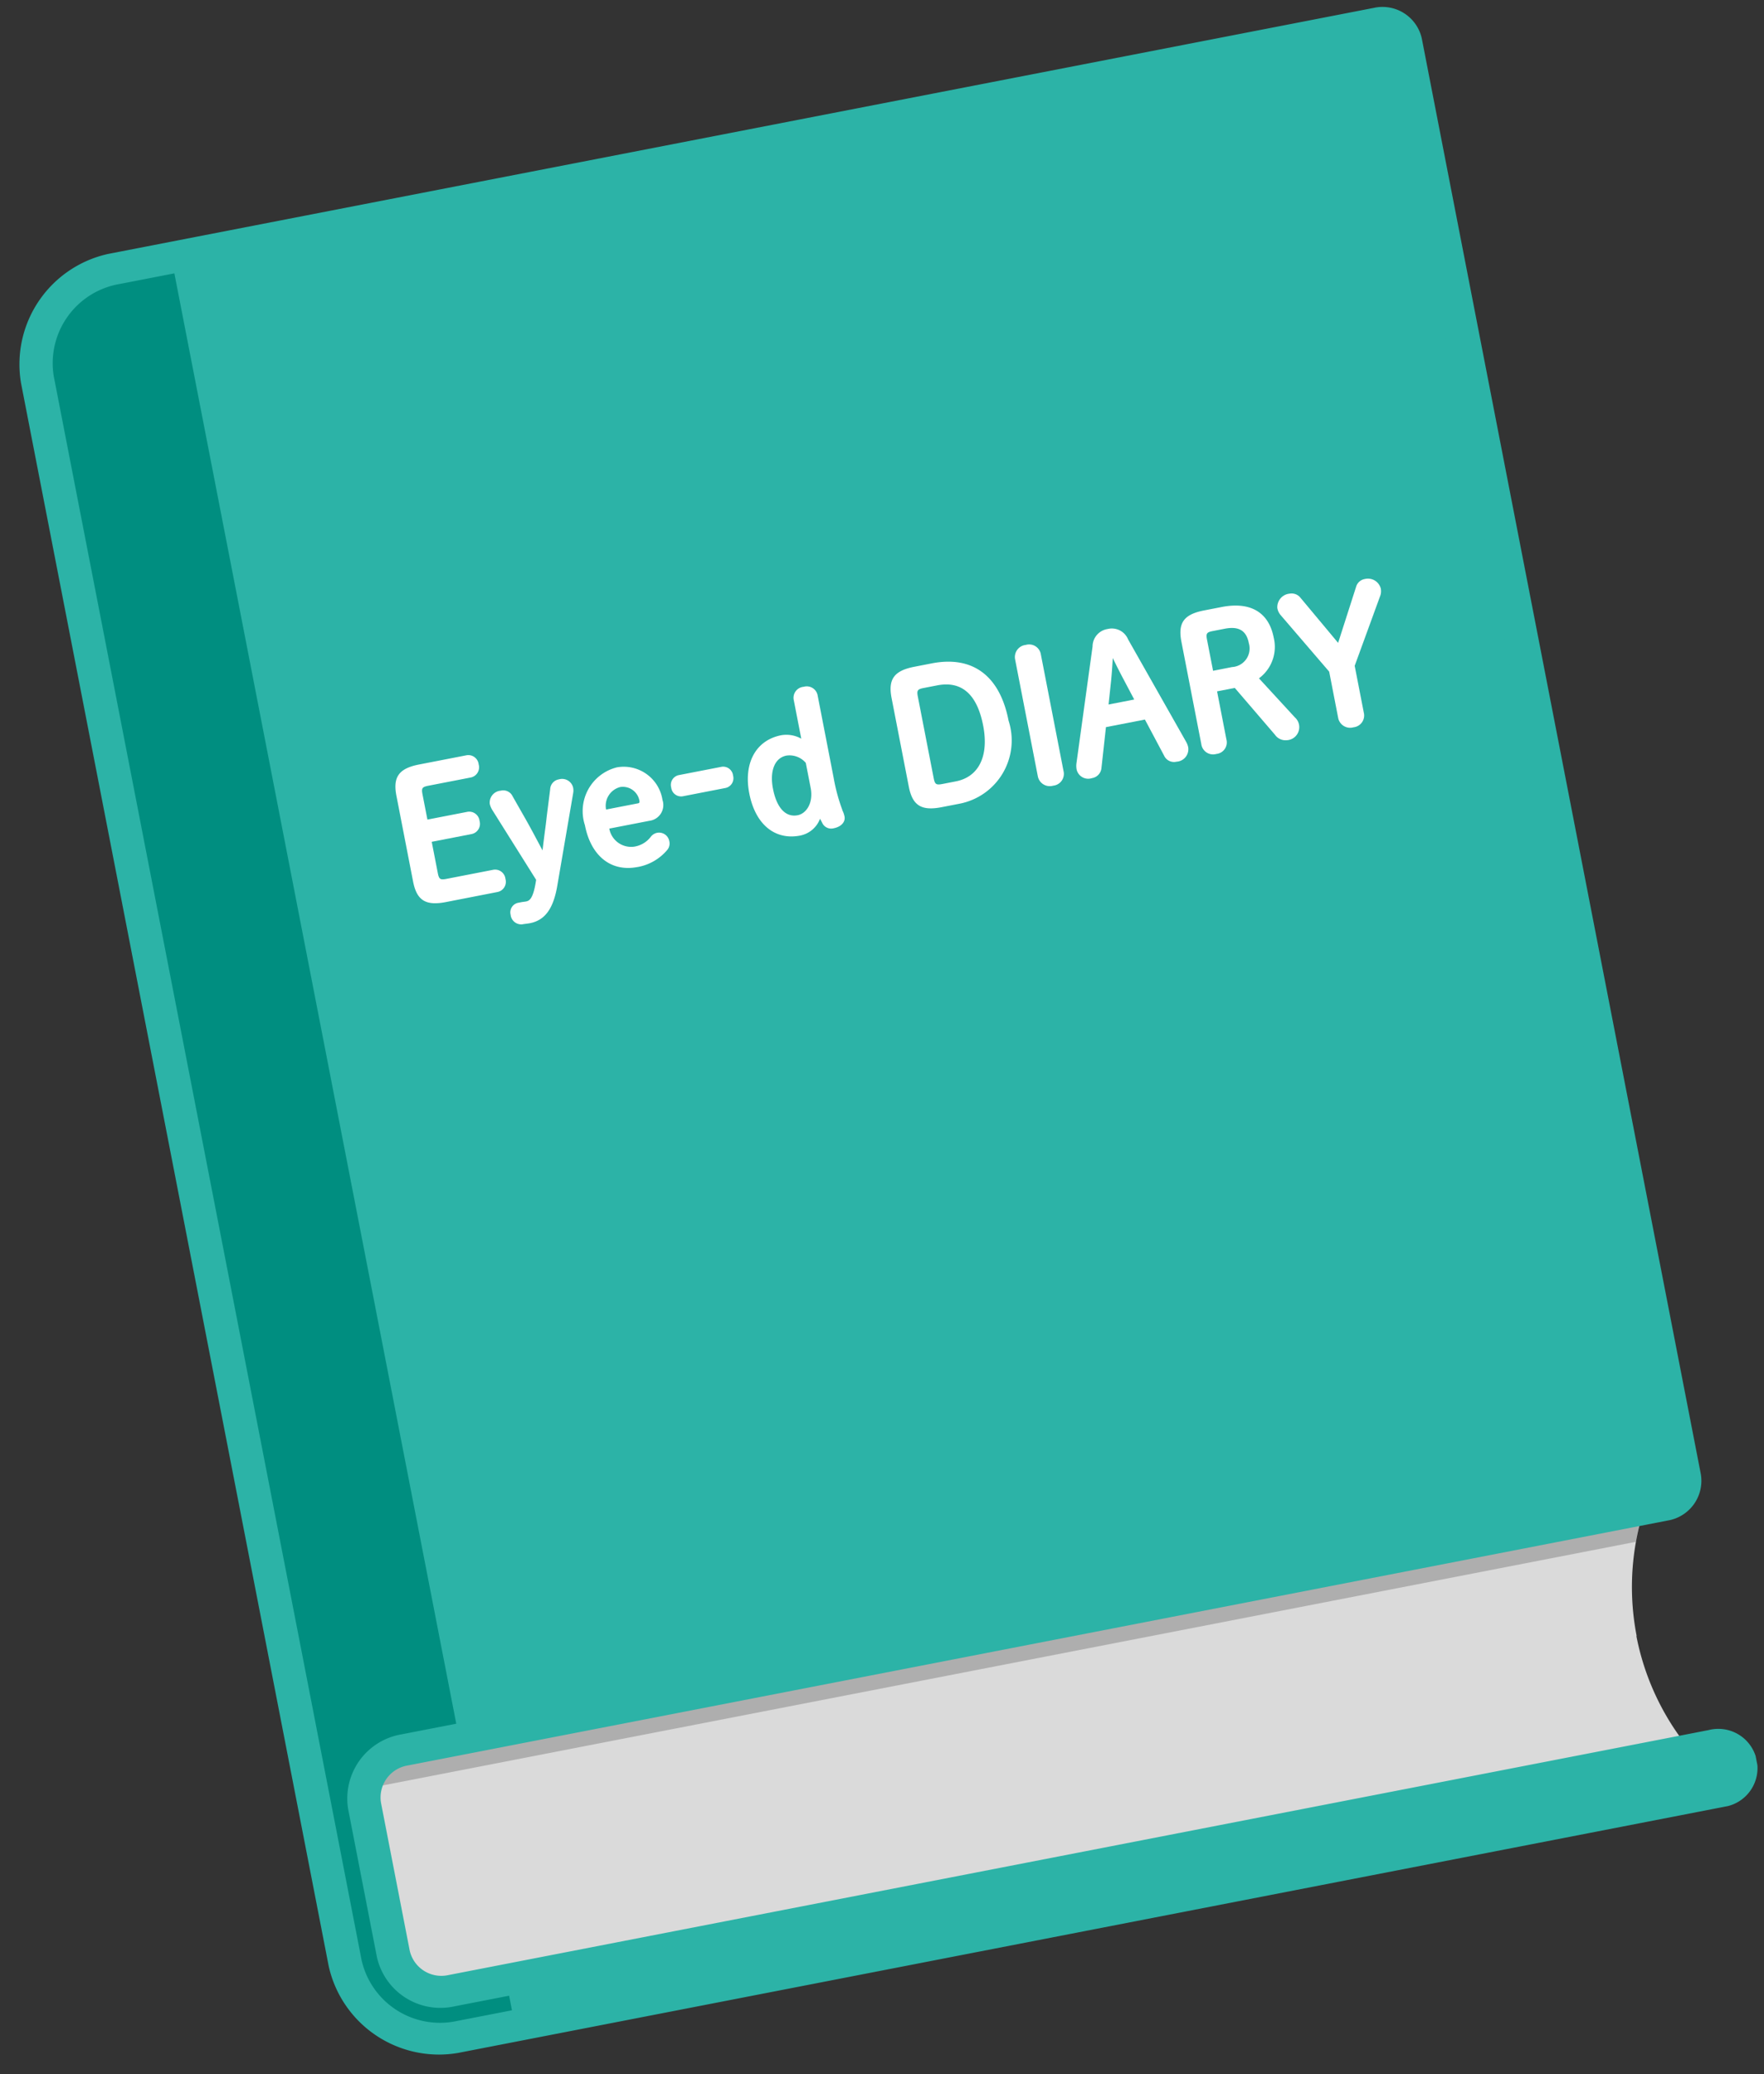
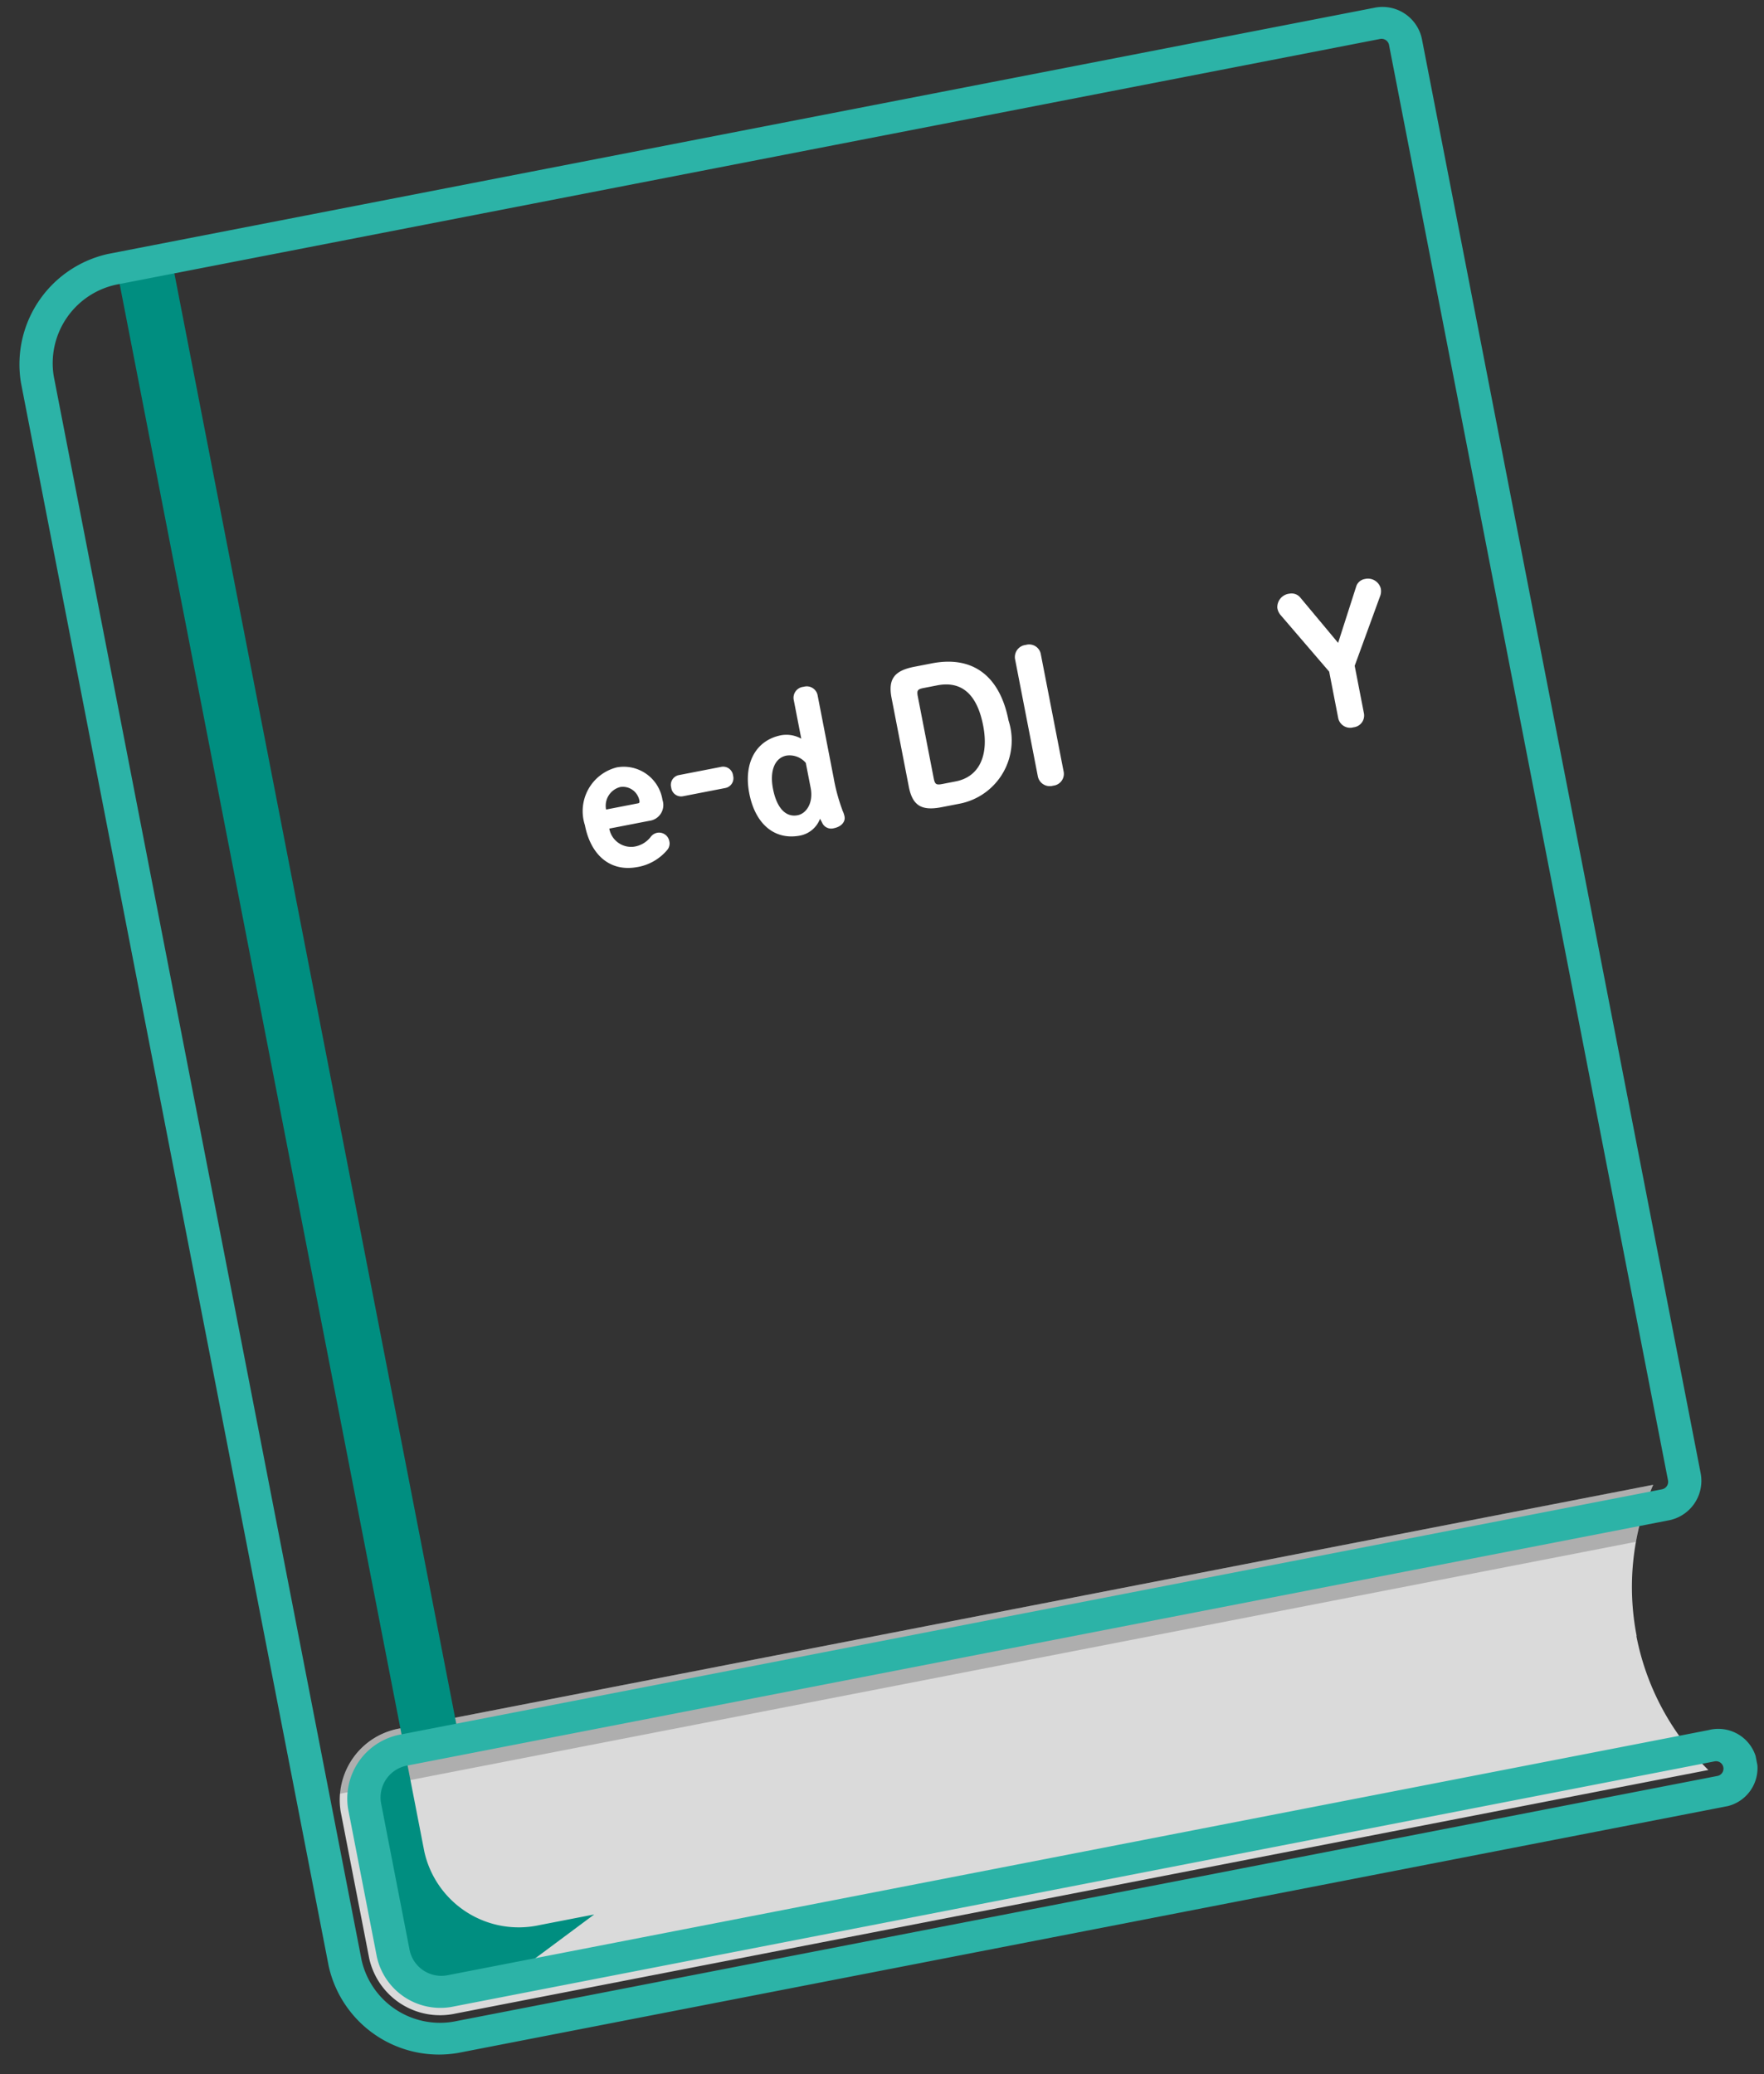
<svg xmlns="http://www.w3.org/2000/svg" width="50.85" height="59.78">
  <rect width="100%" height="100%" fill="#333333" stroke="none" />
  <defs>
    <clipPath id="a">
      <path data-name="長方形 10469" fill="none" d="M0 0h41.533v52.825H0z" />
    </clipPath>
    <clipPath id="b">
      <path data-name="長方形 10467" fill="none" d="M0 0h38.866v1.518H0z" />
    </clipPath>
  </defs>
  <g data-name="グループ 25007" clip-path="url(#a)" transform="rotate(-11 41.152 3.962)">
    <g data-name="グループ 25006">
      <g data-name="グループ 25005" clip-path="url(#a)">
        <path data-name="パス 76786" d="M38.819 47.511a7.377 7.377 0 0 0 1.3 4.186H3.327a2.091 2.091 0 0 1-2.138-2.027v-4.318a2.091 2.091 0 0 1 2.138-2.028h36.8a7.38 7.38 0 0 0-1.3 4.187" fill="#dadada" />
        <g data-name="グループ 25004" opacity=".2">
          <g data-name="グループ 25003">
            <g data-name="グループ 25002" clip-path="url(#b)" transform="translate(1.258 43.324)">
              <path data-name="パス 76787" d="M2.069 0A2.129 2.129 0 0 0 0 1.518h38.064A7.541 7.541 0 0 1 38.866 0Z" />
            </g>
          </g>
        </g>
-         <path data-name="パス 76788" d="M3.336 43.957h37.008a.69.69 0 0 0 .707-.671V1.128a.69.69 0 0 0-.707-.671H3.336A2.787 2.787 0 0 0 .482 3.165v46.492a2.787 2.787 0 0 0 2.854 2.707h37.008a.672.672 0 1 0 0-1.342H3.336a1.406 1.406 0 0 1-1.439-1.365v-4.334a1.406 1.406 0 0 1 1.439-1.366" fill="#2cb3a7" />
-         <path data-name="パス 76789" d="M9.169 20.196c-.595 0-.816-.207-.816-.763v-2.515c0-.555.221-.762.816-.762h1.374a.3.3 0 0 1 .31.326.3.3 0 0 1-.31.326H9.314c-.185 0-.215.03-.215.214v.739h1.16a.3.3 0 0 1 .308.326.3.3 0 0 1-.308.326h-1.16v.916c0 .184.03.214.215.214h1.359a.3.3 0 0 1 .308.326.3.3 0 0 1-.308.326Z" fill="#fff" />
-         <path data-name="パス 76790" d="M11.43 21.256c-.074 0-.155-.01-.227-.01a.309.309 0 0 1-.273-.337.281.281 0 0 1 .278-.295h.1c.037 0 .082.006.132.006.1 0 .215-.039.387-.51l.017-.047-.845-2.188a.605.605 0 0 1-.049-.213.343.343 0 0 1 .38-.316.3.3 0 0 1 .31.23l.247.732c.109.326.2.634.3.958.077-.242.155-.476.237-.721l.087-.273.229-.696a.3.3 0 0 1 .3-.23.326.326 0 0 1 .358.311.414.414 0 0 1-.028.154l-.956 2.526c-.238.636-.541.919-.984.919" fill="#fff" />
        <path data-name="パス 76791" d="M14.784 20.258c-.776 0-1.259-.565-1.259-1.474a1.3 1.3 0 0 1 1.224-1.459 1.13 1.13 0 0 1 1.11 1.173.458.458 0 0 1-.487.518h-1.176a.64.64 0 0 0 .589.647.743.743 0 0 0 .54-.187.307.307 0 0 1 .2-.078.3.3 0 0 1 .3.3.29.29 0 0 1-.09.227 1.445 1.445 0 0 1-.951.334m.368-1.8c.015 0 .05 0 .05-.069a.487.487 0 0 0-.464-.49.557.557 0 0 0-.528.559Z" fill="#fff" />
        <path data-name="パス 76792" d="M16.462 18.506a.287.287 0 0 1-.288-.31.287.287 0 0 1 .288-.311h1.24a.287.287 0 0 1 .288.311.287.287 0 0 1-.288.31Z" fill="#fff" />
        <path data-name="パス 76793" d="M19.56 20.263c-.746 0-1.209-.565-1.209-1.474 0-.892.481-1.469 1.224-1.469a.876.876 0 0 1 .548.208v-1.124a.318.318 0 0 1 .353-.331.319.319 0 0 1 .348.331v2.4a5.284 5.284 0 0 0 .069.965c0 .016 0 .029.008.044a.751.751 0 0 1 .018.154c0 .161-.153.274-.373.274a.284.284 0 0 1-.295-.223l-.037-.122a.771.771 0 0 1-.659.367m.055-2.338c-.342 0-.563.339-.563.864 0 .562.2.885.553.885.255 0 .518-.263.518-.7v-.736a.614.614 0 0 0-.508-.313" fill="#fff" />
        <path data-name="パス 76794" d="M23.718 20.238c-.595 0-.816-.207-.816-.763v-2.598c0-.555.221-.762.816-.762h.513c1.2 0 1.857.725 1.857 2.041a1.856 1.856 0 0 1-1.862 2.082Zm.149-3.471c-.184 0-.214.03-.214.214v2.39c0 .184.03.215.215.215h.393c.677 0 1.081-.535 1.081-1.43 0-.922-.364-1.389-1.081-1.389Z" fill="#fff" />
        <path data-name="パス 76795" d="M26.993 20.243a.351.351 0 0 1-.383-.357v-3.419a.351.351 0 0 1 .383-.357.342.342 0 0 1 .373.357v3.419a.342.342 0 0 1-.373.357" fill="#fff" />
-         <path data-name="パス 76796" d="M30.617 20.243a.314.314 0 0 1-.321-.242l-.344-1.124h-1.144l-.35 1.125a.325.325 0 0 1-.325.241.343.343 0 0 1-.388-.333.586.586 0 0 1 .028-.168l1.1-3.221a.511.511 0 0 1 .52-.411.506.506 0 0 1 .524.406l1.08 3.221a.548.548 0 0 1 .028.159.36.36 0 0 1-.408.347m-.857-1.992-.2-.66a18.207 18.207 0 0 1-.179-.632c-.057.225-.116.448-.175.643l-.2.649Z" fill="#fff" />
-         <path data-name="パス 76797" d="M33.867 20.243a.373.373 0 0 1-.32-.224l-.878-1.543h-.52v1.41a.334.334 0 0 1-.363.357.342.342 0 0 1-.373-.357v-3.009c0-.555.22-.762.811-.762h.523c.838 0 1.3.407 1.3 1.147a1.126 1.126 0 0 1-.641 1.076l.8 1.3a.377.377 0 0 1-.334.606m-1.165-2.373a.537.537 0 0 0 .606-.583c0-.373-.191-.542-.606-.542h-.343c-.185 0-.215.03-.215.215v.911Z" fill="#fff" />
        <path data-name="パス 76798" d="M35.813 20.243a.351.351 0 0 1-.383-.357v-1.351l-1.069-1.878a.416.416 0 0 1-.048-.211.392.392 0 0 1 .423-.336.326.326 0 0 1 .286.173l.819 1.487.824-1.5a.315.315 0 0 1 .282-.16.382.382 0 0 1 .4.352.4.4 0 0 1-.047.194l-1.116 1.854v1.376a.342.342 0 0 1-.373.357" fill="#fff" />
-         <path data-name="パス 76799" d="M4.943 51.026H3.336a1.406 1.406 0 0 1-1.439-1.369v-4.334a1.406 1.406 0 0 1 1.439-1.366h1.607V.457H3.336A2.787 2.787 0 0 0 .482 3.165v46.492a2.787 2.787 0 0 0 2.854 2.707h1.607Z" fill="#008e80" />
+         <path data-name="パス 76799" d="M4.943 51.026H3.336a1.406 1.406 0 0 1-1.439-1.369v-4.334a1.406 1.406 0 0 1 1.439-1.366h1.607V.457H3.336v46.492a2.787 2.787 0 0 0 2.854 2.707h1.607Z" fill="#008e80" />
        <path data-name="パス 76800" d="M40.344 52.825H3.336A3.257 3.257 0 0 1 0 49.661V3.165A3.258 3.258 0 0 1 3.336 0h37.008a1.161 1.161 0 0 1 1.189 1.128v42.159a1.161 1.161 0 0 1-1.189 1.128H3.336a.935.935 0 0 0-.958.909v4.337a.935.935 0 0 0 .958.908h37.008a1.13 1.13 0 1 1 0 2.256ZM3.336.914A2.316 2.316 0 0 0 .964 3.165v46.5a2.316 2.316 0 0 0 2.372 2.25h37.008a.214.214 0 1 0 0-.428H3.336a1.876 1.876 0 0 1-1.922-1.823v-4.341A1.876 1.876 0 0 1 3.336 43.5h37.008a.22.22 0 0 0 .226-.214V1.128a.22.22 0 0 0-.226-.214Z" fill="#2cb3a7" />
      </g>
    </g>
  </g>
</svg>